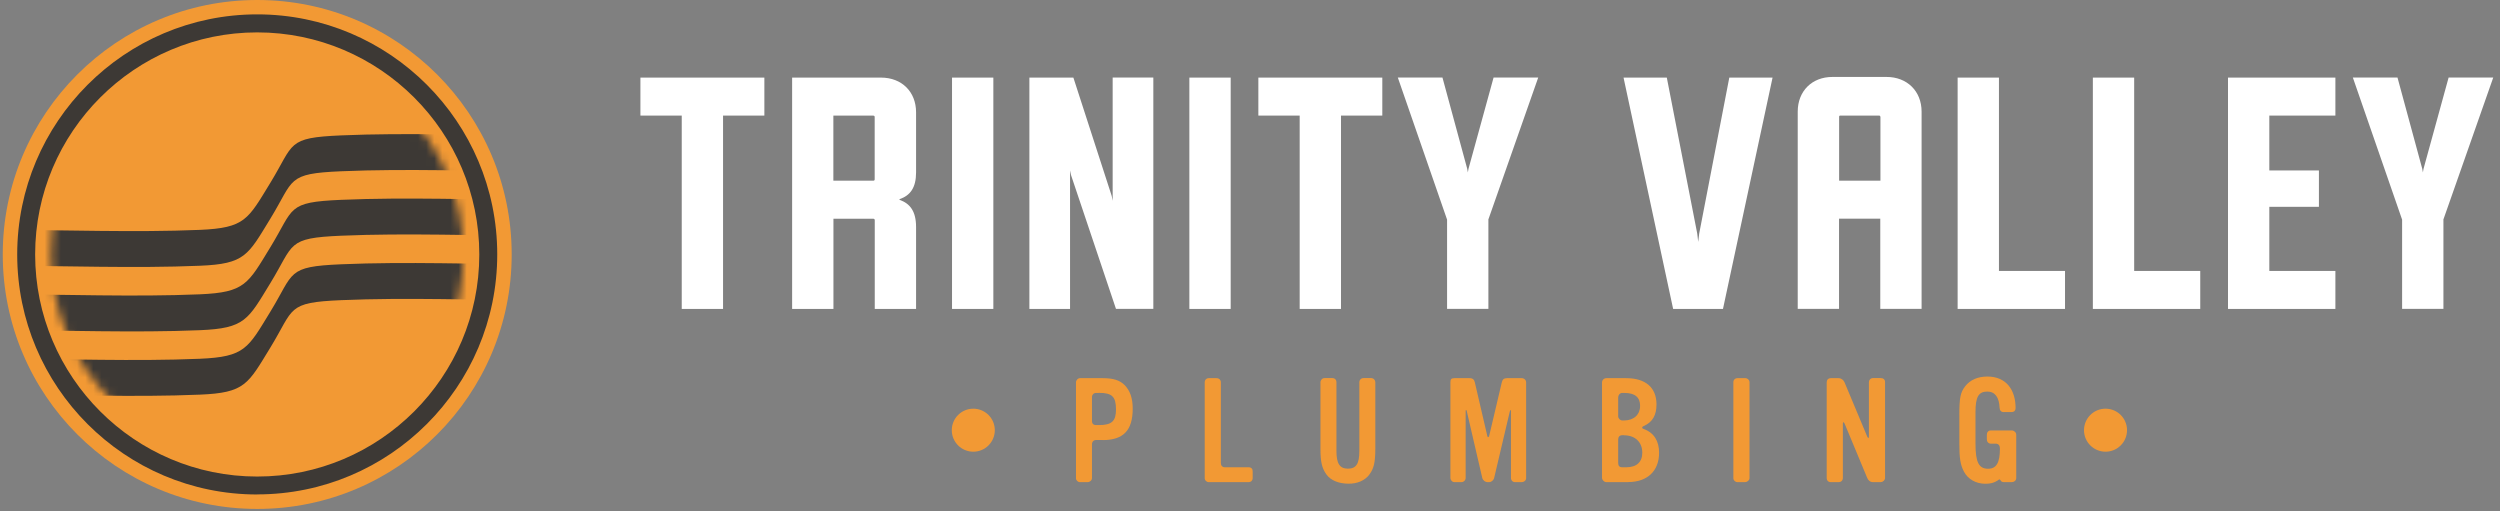
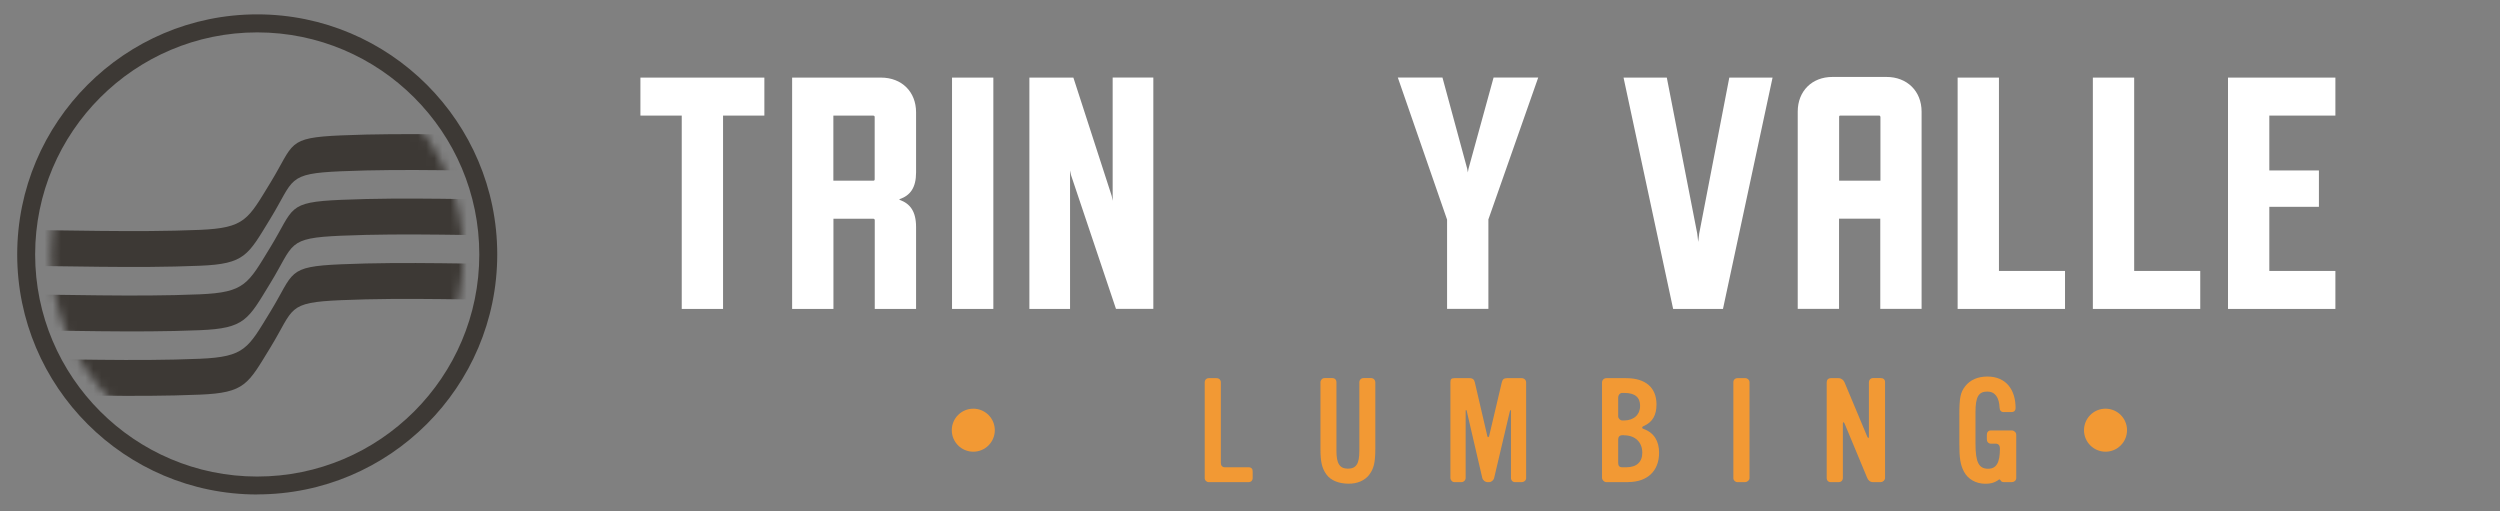
<svg xmlns="http://www.w3.org/2000/svg" width="308" height="63" viewBox="0 0 308 63" fill="none">
  <rect x="0" y="0" width="308" height="63" fill="#808080" stroke="none" />
  <g clip-path="url(#clip0_1_5)">
    <path d="M89.08 14.24V38.06H83.99V14.24H78.9V9.56H94.17V14.24H89.08Z" fill="white" />
    <path d="M107.77 38.06V27.11C107.77 27.03 107.69 26.95 107.61 26.95H102.68V38.06H97.59V9.56H108.54C111.1 9.56 112.86 11.31 112.86 13.83V21.24C112.86 23.15 112.13 24.09 110.82 24.54V24.62C112.12 25.07 112.86 26.04 112.86 27.96V38.06H107.77ZM107.6 14.24H102.67V22.26H107.6C107.68 22.26 107.76 22.22 107.76 22.1V14.41C107.76 14.29 107.68 14.25 107.6 14.25V14.24Z" fill="white" />
    <path d="M117.29 38.06V9.56H122.38V38.06H117.29Z" fill="white" />
    <path d="M137.49 38.06L131.95 21.57L131.83 21V38.06H126.82V9.56H132.24L136.96 24.13L137.08 24.74V9.55H142.09V38.05H137.49V38.06Z" fill="white" />
-     <path d="M146.53 38.06V9.56H151.62V38.06H146.53Z" fill="white" />
-     <path d="M165.21 14.24V38.06H160.12V14.24H155.03V9.56H170.3V14.24H165.21Z" fill="white" />
    <path d="M183.37 27.06V38.05H178.28V27.06L172.21 9.55H177.71L180.76 20.79L180.84 21.24L180.92 20.79L184.01 9.55H189.51L183.36 27.06H183.37Z" fill="white" />
    <path d="M206.13 38.06L200.02 9.56H205.35L209.1 28.78L209.22 29.8L209.34 28.78L213.05 9.56H218.38L212.27 38.06H206.12H206.13Z" fill="white" />
    <path d="M231.66 26.94H226.57V38.05H221.48V13.75C221.48 11.23 223.23 9.48 225.75 9.48H232.43C234.95 9.48 236.74 11.23 236.74 13.75V38.05H231.65V26.94H231.66ZM231.66 14.4C231.66 14.28 231.58 14.24 231.5 14.24H226.74C226.62 14.24 226.58 14.28 226.58 14.4V22.26H231.67V14.4H231.66Z" fill="white" />
    <path d="M241.18 38.06V9.56H246.27V33.38H254.41V38.06H241.18Z" fill="white" />
    <path d="M257.84 38.06V9.56H262.93V33.38H271.07V38.06H257.84Z" fill="white" />
    <path d="M274.49 38.06V9.56H287.72V14.24H279.58V21H285.69V25.48H279.58V33.38H287.72V38.06H274.49Z" fill="white" />
-     <path d="M301.03 27.06V38.05H295.94V27.06L289.87 9.55H295.37L298.42 20.79L298.5 21.24L298.58 20.79L301.67 9.55H307.17L301.02 27.06H301.03Z" fill="white" />
-     <path d="M135.84 54.21H135.03C134.73 54.21 134.53 54.43 134.53 54.75V58.9C134.53 59.19 134.26 59.4 133.99 59.4H133.04C132.79 59.4 132.56 59.17 132.56 58.92V47.11C132.56 46.84 132.79 46.59 133.06 46.59H135.84C137.15 46.59 137.94 46.84 138.53 47.42C139.21 48.1 139.55 49.03 139.55 50.34C139.55 53.03 138.4 54.22 135.84 54.22V54.21ZM135.39 48.41H135.03C134.74 48.41 134.53 48.63 134.53 48.93V51.87C134.53 52.19 134.71 52.37 135.03 52.37H135.39C136.97 52.37 137.49 51.89 137.49 50.45C137.49 48.87 137.01 48.4 135.39 48.4V48.41Z" fill="#F29934" />
    <path d="M153.84 59.4H148.92C148.65 59.4 148.42 59.18 148.42 58.9V47.11C148.42 46.82 148.62 46.59 148.92 46.59H149.87C150.18 46.59 150.41 46.79 150.41 47.11V57.05C150.41 57.35 150.59 57.57 150.89 57.57H153.83C154.17 57.57 154.33 57.75 154.33 58.09V58.9C154.33 59.19 154.12 59.4 153.83 59.4H153.84Z" fill="#F29934" />
    <path d="M168.72 58.46C168.13 59.21 167.23 59.61 166.08 59.59C164.93 59.57 163.96 59.2 163.42 58.46C162.86 57.69 162.68 56.9 162.68 55.28V47.1C162.68 46.83 162.9 46.58 163.18 46.58H164.13C164.45 46.58 164.65 46.78 164.65 47.1V55.59C164.65 57.12 165.06 57.74 166.07 57.74C167.08 57.74 167.47 57.13 167.47 55.59V47.1C167.47 46.8 167.69 46.58 167.99 46.58H168.92C169.23 46.58 169.44 46.83 169.44 47.12V55.27C169.44 56.92 169.26 57.76 168.7 58.46H168.72Z" fill="#F29934" />
    <path d="M187.49 59.4H186.65C186.36 59.4 186.15 59.17 186.15 58.88V50.64C186.15 50.48 186.06 50.48 186.02 50.64L184.08 58.88C184.01 59.17 183.74 59.4 183.45 59.4H183.27C182.98 59.4 182.7 59.18 182.62 58.9L180.7 50.63C180.66 50.47 180.57 50.45 180.57 50.63V58.88C180.57 59.17 180.32 59.4 180.05 59.4H179.19C178.92 59.4 178.69 59.15 178.69 58.88V47.09C178.69 46.71 178.81 46.59 179.19 46.59H181.07C181.43 46.59 181.63 46.77 181.7 47.11L183.24 53.73C183.28 53.91 183.42 53.89 183.46 53.73L185.02 47.11C185.11 46.75 185.27 46.59 185.67 46.59H187.48C187.77 46.59 188.02 46.81 188.02 47.11V58.9C188.02 59.21 187.73 59.4 187.48 59.4H187.49Z" fill="#F29934" />
    <path d="M200.58 59.4H197.89C197.64 59.4 197.37 59.13 197.37 58.88V47.11C197.37 46.82 197.62 46.59 197.89 46.59H200.35C202.74 46.59 204.08 47.76 204.08 49.82C204.08 51.15 203.6 52.01 202.5 52.49C202.34 52.56 202.32 52.62 202.32 52.69C202.32 52.76 202.36 52.8 202.5 52.85C203.81 53.32 204.4 54.39 204.4 55.77C204.4 58.03 202.96 59.39 200.58 59.39V59.4ZM200.13 48.41H199.86C199.56 48.41 199.36 48.68 199.36 48.97V51.3C199.36 51.55 199.61 51.8 199.86 51.8H200.09C201.29 51.8 202.06 51.08 202.06 50.01C202.06 48.94 201.43 48.41 200.12 48.41H200.13ZM200.09 53.62H199.86C199.54 53.62 199.36 53.82 199.36 54.14V57.05C199.36 57.39 199.52 57.57 199.86 57.57H200.36C201.63 57.57 202.33 56.92 202.33 55.78C202.33 54.47 201.45 53.63 200.09 53.63V53.62Z" fill="#F29934" />
    <path d="M215.02 59.4H214.05C213.8 59.4 213.55 59.18 213.55 58.92V47.09C213.55 46.8 213.76 46.59 214.05 46.59H215.04C215.29 46.59 215.54 46.82 215.54 47.07V58.91C215.54 59.16 215.27 59.39 215.02 59.39V59.4Z" fill="#F29934" />
    <path d="M231.73 59.4H230.76C230.4 59.4 230.17 59.18 230.04 58.88L227.26 52.2C227.15 51.95 227.04 51.97 227.04 52.2V58.88C227.04 59.19 226.83 59.4 226.52 59.4H225.55C225.26 59.4 225.05 59.2 225.05 58.9V47.11C225.05 46.81 225.23 46.59 225.55 46.59H226.52C226.84 46.59 227.11 46.81 227.24 47.09L230.04 53.78C230.15 54.03 230.25 54.01 230.25 53.78V47.1C230.25 46.81 230.46 46.58 230.75 46.58H231.72C232.03 46.58 232.24 46.76 232.24 47.08V58.89C232.24 59.14 231.99 59.39 231.72 59.39L231.73 59.4Z" fill="#F29934" />
    <path d="M247.86 59.4H246.89C246.44 59.4 246.48 59.06 246.35 59.06C246.28 59.06 246.19 59.13 246.12 59.19C245.69 59.48 245.22 59.6 244.61 59.6C243.43 59.6 242.44 59.03 241.95 58.09C241.52 57.25 241.39 56.48 241.39 54.66V51.14C241.39 49.04 241.51 48.36 242.11 47.59C242.72 46.8 243.67 46.39 244.84 46.39C247.19 46.39 248.32 48.06 248.32 50.27C248.32 50.59 248.12 50.77 247.82 50.77H246.85C246.53 50.77 246.36 50.54 246.35 50.25C246.3 48.94 245.78 48.24 244.83 48.24C243.75 48.24 243.38 48.92 243.38 50.77V54.66C243.38 56.96 243.79 57.75 244.94 57.75C245.96 57.75 246.39 57 246.39 55.27C246.39 54.93 246.26 54.66 245.87 54.66H245.28C244.98 54.66 244.78 54.43 244.78 54.14V53.57C244.78 53.25 244.96 53.03 245.28 53.03H247.86C248.11 53.03 248.4 53.26 248.4 53.55V58.9C248.4 59.21 248.11 59.4 247.86 59.4Z" fill="#F29934" />
-     <path d="M31.69 62.7C49.004 62.7 63.04 48.664 63.04 31.35C63.04 14.036 49.004 0 31.69 0C14.376 0 0.34 14.036 0.34 31.35C0.34 48.664 14.376 62.7 31.69 62.7Z" fill="#F29934" />
    <mask id="mask0_1_5" style="mask-type:luminance" maskUnits="userSpaceOnUse" x="6" y="5" width="52" height="52">
      <path d="M31.69 56.74C45.712 56.74 57.08 45.373 57.08 31.35C57.08 17.328 45.712 5.96 31.69 5.96C17.668 5.96 6.3 17.328 6.3 31.35C6.3 45.373 17.668 56.74 31.69 56.74Z" fill="white" />
    </mask>
    <g mask="url(#mask0_1_5)">
      <path d="M66.65 21.1C58.47 21.1 50.2 20.75 42.02 21.1C35.28 21.39 36.28 22.08 33.32 26.92C30.54 31.46 30.21 32.51 24.62 32.74C16.45 33.08 8.17 32.74 -0.01 32.74V28.32C8.17 28.32 16.44 28.66 24.62 28.32C30.21 28.08 30.54 27.04 33.32 22.5C36.28 17.66 35.28 16.97 42.02 16.68C50.19 16.33 58.47 16.68 66.65 16.68V21.1Z" fill="#3D3935" />
      <path d="M66.65 29.04C58.47 29.04 50.2 28.69 42.02 29.04C35.28 29.33 36.28 30.02 33.32 34.86C30.54 39.4 30.21 40.45 24.62 40.68C16.45 41.02 8.17 40.68 -0.01 40.68V36.26C8.17 36.26 16.44 36.6 24.62 36.26C30.21 36.02 30.54 34.98 33.32 30.44C36.28 25.6 35.28 24.91 42.02 24.62C50.19 24.27 58.47 24.62 66.65 24.62V29.04Z" fill="#3D3935" />
      <path d="M66.65 36.98C58.47 36.98 50.2 36.63 42.02 36.98C35.28 37.27 36.28 37.96 33.32 42.8C30.54 47.34 30.21 48.39 24.62 48.62C16.45 48.96 8.17 48.62 -0.01 48.62V44.2C8.17 44.2 16.44 44.54 24.62 44.2C30.21 43.96 30.54 42.92 33.32 38.38C36.28 33.54 35.28 32.85 42.02 32.56C50.19 32.21 58.47 32.56 66.65 32.56V36.98Z" fill="#3D3935" />
    </g>
    <path d="M31.69 60.92C15.38 60.92 2.12 47.65 2.12 31.35C2.12 15.05 15.38 1.77 31.69 1.77C48 1.77 61.26 15.04 61.26 31.34C61.26 47.64 47.99 60.91 31.69 60.91V60.92ZM31.69 3.99C16.6 3.99 4.33 16.26 4.33 31.35C4.33 46.44 16.6 58.71 31.69 58.71C46.78 58.71 59.05 46.44 59.05 31.35C59.05 16.26 46.77 3.99 31.69 3.99Z" fill="#3D3935" />
    <path d="M119.91 55.65C121.374 55.65 122.56 54.464 122.56 53C122.56 51.536 121.374 50.35 119.91 50.35C118.446 50.35 117.26 51.536 117.26 53C117.26 54.464 118.446 55.65 119.91 55.65Z" fill="#F29934" />
    <path d="M259.4 55.65C260.864 55.65 262.05 54.464 262.05 53C262.05 51.536 260.864 50.35 259.4 50.35C257.936 50.35 256.75 51.536 256.75 53C256.75 54.464 257.936 55.65 259.4 55.65Z" fill="#F29934" />
  </g>
  <defs>
    <clipPath id="clip0_1_5">
      <rect width="307.18" height="62.69" fill="white" />
    </clipPath>
  </defs>
</svg>